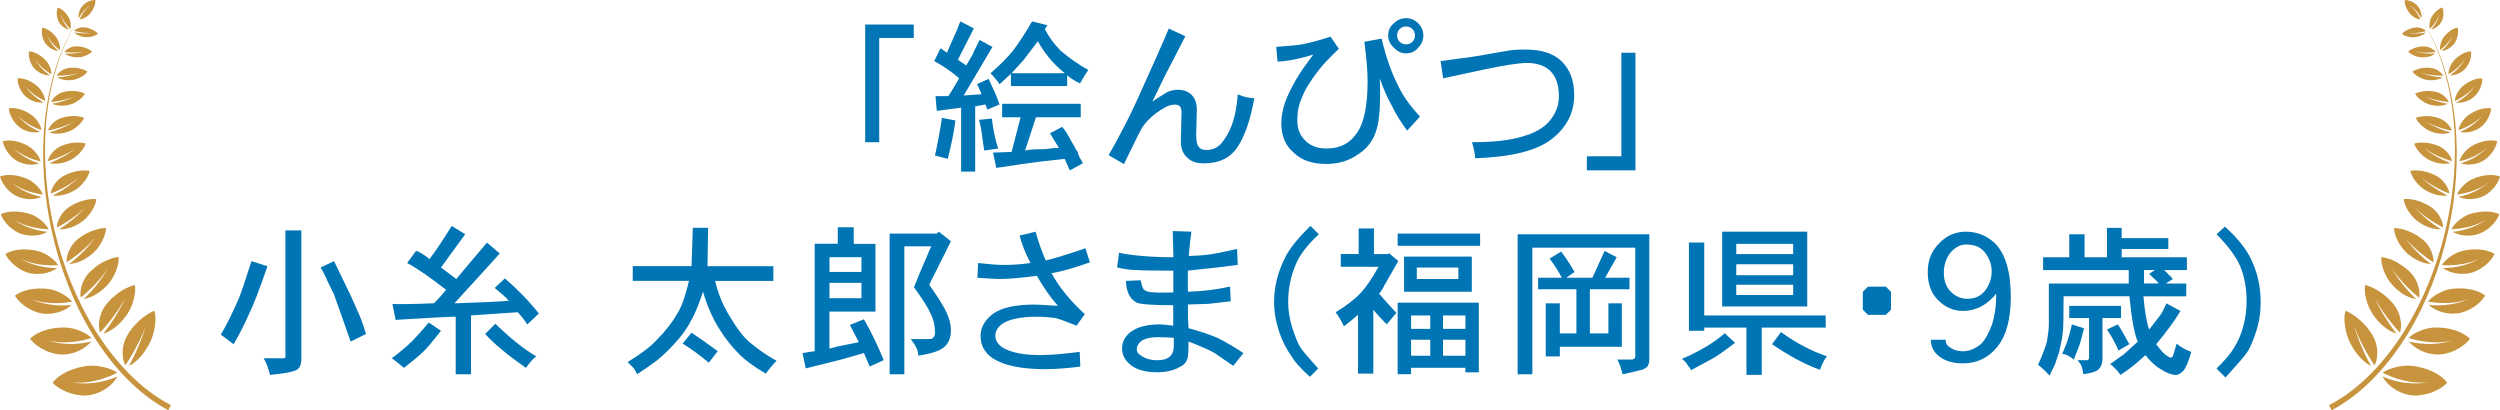
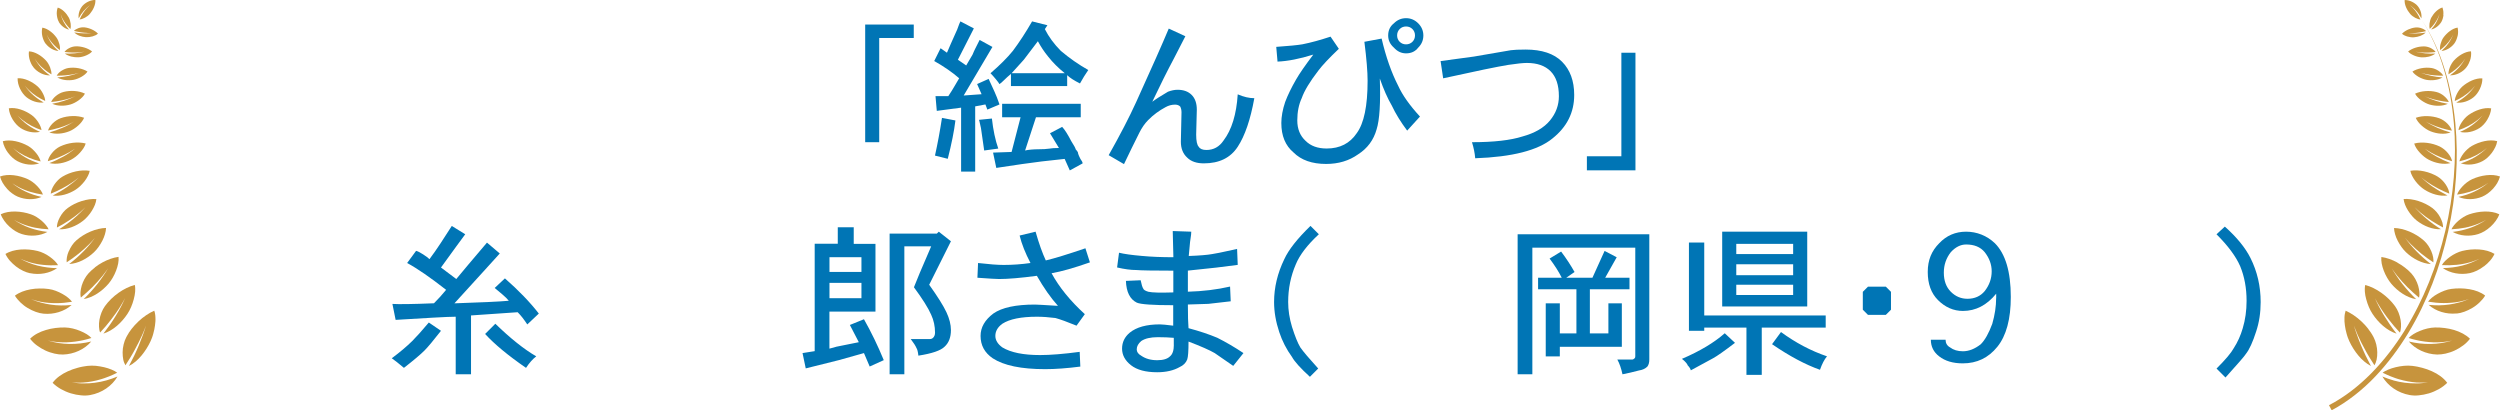
<svg xmlns="http://www.w3.org/2000/svg" id="_レイヤー_2" data-name="レイヤー 2" viewBox="0 0 427.74 70.19">
  <defs>
    <style>
      .cls-1 {
        fill: #c7943d;
      }

      .cls-2 {
        fill: #0075b5;
      }
    </style>
  </defs>
  <g id="_文言" data-name="文言">
    <g>
      <g>
        <path class="cls-2" d="M150.44,24.33h-2.41V4.2h8.31v2.3h-5.91v17.83Z" />
        <path class="cls-2" d="M167.95,16.13l-.77-1.75,1.97-.88c.36.8.69,1.51.98,2.13.29.62.58,1.37.88,2.24l-2.08.88-.33-.88-1.75.33v11.16h-2.41v-10.94l-4.16.55-.22-2.52h2.19c.44-.66.8-1.24,1.09-1.75.29-.51.55-.95.77-1.31-1.17-1.02-2.59-2-4.27-2.95l1.09-2.19,1.09.77.66-1.53c.51-1.17.8-1.82.88-1.97.15-.29.27-.6.38-.93s.24-.64.38-.93l2.3,1.2-2.73,5.36,1.42.98c.29-.51.66-1.13,1.09-1.86.15-.36.29-.69.44-.98.15-.29.4-.8.77-1.53l2.19,1.2-4.92,8.31c.15,0,1.17-.07,3.06-.22ZM162.16,27.17l-2.19-.55c.44-1.97.84-4.12,1.2-6.45l2.3.44c-.22,1.82-.66,4.01-1.31,6.56ZM170.8,25.42l-2.41.33-.55-3.83c-.15-.73-.24-1.13-.27-1.2-.04-.07-.05-.15-.05-.22l2.19-.22c.22,1.97.58,3.68,1.09,5.14ZM176.59,3.66l2.62.66-.44.66c.66,1.31,1.57,2.55,2.73,3.72,1.46,1.24,3.02,2.33,4.7,3.28-.51.73-.98,1.5-1.42,2.3-1.02-.51-1.75-.98-2.19-1.42v1.86h-9.62v-2.08c-.44.37-.84.73-1.2,1.09-.37.37-.62.58-.77.66-.07-.15-.27-.42-.6-.82-.33-.4-.64-.75-.93-1.04,1.6-1.38,2.88-2.66,3.83-3.83,1.09-1.46,2.19-3.13,3.28-5.03ZM174.63,20.06h-3.17v-2.3h13.45v2.3h-7.66l-1.86,5.69c.29-.07.66-.13,1.09-.16.44-.04.8-.05,1.09-.05.88,0,1.53-.04,1.97-.11.36-.07.91-.11,1.64-.11l-1.53-2.52,2.08-1.09c.22.22.47.57.77,1.04.29.48.55.93.77,1.37.51.8.77,1.28.77,1.42.07.07.16.18.27.33.11.15.16.29.16.44.07.22.18.47.33.77.07.15.16.29.27.44.11.15.16.29.16.44l-2.19,1.2-.88-1.97c-2.84.29-5.27.58-7.27.88-2.01.29-3.48.51-4.43.66l-.55-2.62,3.17-.11,1.53-5.91ZM177.58,7.05l-2.41,3.17-2.08,2.3h9.08c-1.09-.88-2.04-1.82-2.84-2.84-.66-.8-1.24-1.68-1.75-2.62Z" />
        <path class="cls-2" d="M197.11,17.44c.58-.44,1.49-1.02,2.73-1.75.58-.22,1.13-.33,1.64-.33,1.02,0,1.82.29,2.41.88.58.58.88,1.42.88,2.52l-.11,4.27c0,1.09.15,1.79.44,2.08.22.37.66.55,1.31.55,1.24,0,2.22-.55,2.95-1.64,1.38-1.82,2.19-4.45,2.41-7.88,1.02.44,1.97.66,2.84.66-.66,3.65-1.6,6.42-2.84,8.31-1.24,1.9-3.17,2.84-5.8,2.84-1.24,0-2.19-.33-2.84-.98-.73-.66-1.09-1.57-1.09-2.73l.11-5.03c0-.36-.07-.69-.22-.98-.22-.22-.51-.33-.88-.33-.58,0-1.13.15-1.64.44-1.09.58-2.08,1.31-2.95,2.19-.58.58-1.09,1.31-1.53,2.19-.88,1.75-1.75,3.54-2.62,5.36l-2.62-1.53c1.97-3.5,3.54-6.52,4.7-9.08,2.62-5.76,4.48-9.95,5.58-12.58l2.84,1.31-1.97,3.83c-1.09,2.04-2.33,4.52-3.72,7.44Z" />
        <path class="cls-2" d="M236.08,13.39c.15,4.23-.04,7.15-.55,8.75-.51,1.82-1.57,3.25-3.17,4.27-1.53,1.09-3.35,1.64-5.47,1.64-2.41,0-4.27-.66-5.58-1.97-1.39-1.17-2.08-2.84-2.08-5.03,0-1.09.22-2.3.66-3.61.44-1.17,1.06-2.44,1.86-3.83.58-1.02,1.57-2.44,2.95-4.27-2.33.73-4.38,1.13-6.12,1.2l-.22-2.52c2.11-.15,3.61-.29,4.48-.44,1.46-.29,3.06-.73,4.81-1.31l1.42,2.08c-1.68,1.6-2.84,2.84-3.5,3.72-1.46,1.9-2.41,3.46-2.84,4.7-.51,1.09-.77,2.37-.77,3.83s.47,2.62,1.42,3.5c.88.88,2.08,1.31,3.61,1.31,2.26,0,3.97-.88,5.14-2.62,1.24-1.68,1.86-4.67,1.86-8.97,0-1.53-.18-3.75-.55-6.67l2.95-.55c.73,3.14,1.68,5.83,2.84,8.09.73,1.6,1.97,3.35,3.72,5.25l-2.19,2.41c-1.09-1.46-1.97-2.88-2.62-4.27-.73-1.24-1.42-2.81-2.08-4.7ZM240.57,3.11c.8,0,1.49.29,2.08.88.58.58.88,1.28.88,2.08s-.29,1.5-.88,2.08c-.51.66-1.2.98-2.08.98-.8,0-1.5-.33-2.08-.98-.66-.58-.98-1.27-.98-2.08,0-.88.33-1.57.98-2.08.58-.58,1.27-.88,2.08-.88ZM240.57,4.53c-.44,0-.8.15-1.09.44-.29.29-.44.66-.44,1.09s.15.8.44,1.09c.29.29.66.44,1.09.44s.8-.15,1.09-.44c.29-.29.44-.66.44-1.09s-.15-.8-.44-1.09c-.29-.29-.66-.44-1.09-.44Z" />
        <path class="cls-2" d="M252.4,27.06c-.07-.88-.26-1.79-.55-2.73,3.72,0,6.6-.33,8.64-.98,2.11-.58,3.68-1.49,4.7-2.73,1.02-1.24,1.53-2.62,1.53-4.16,0-1.9-.48-3.32-1.42-4.27-.95-.95-2.3-1.42-4.05-1.42-.66,0-1.71.11-3.17.33-1.82.29-5.54,1.06-11.16,2.3l-.44-2.95,5.69-.77,6.34-1.09c.51-.07,1.35-.11,2.52-.11,2.77,0,4.85.69,6.23,2.08,1.38,1.39,2.08,3.28,2.08,5.69,0,2.99-1.24,5.47-3.72,7.44-2.48,2.04-6.89,3.17-13.23,3.39Z" />
        <path class="cls-2" d="M271.5,26.74h5.91V9.02h2.41v20.12h-8.31v-2.41Z" />
-         <path class="cls-2" d="M39.97,58.89l-2.19-1.64c.88-1.46,1.9-3.5,3.06-6.12.36-.88,1.09-3.02,2.19-6.45l2.73.88c-1.39,4.01-2.44,6.75-3.17,8.2-.73,1.68-1.6,3.39-2.62,5.14ZM48.83,60.86v-21.44h2.73v21.98c0,.95-.26,1.57-.77,1.86-.58.36-2.12.66-4.59.88-.29-1.17-.66-2.12-1.09-2.84h3.28c.22,0,.36-.04.44-.11v-.33ZM62.61,57.14l-2.62,1.31c-.88-2.55-1.75-5.03-2.62-7.44-.15-.44-.27-.77-.38-.98s-.31-.62-.6-1.2c-.29-.58-.51-1.06-.66-1.42-.15-.36-.44-.91-.88-1.64l2.3-1.09c2.26,4.59,3.54,7.29,3.83,8.09.58,1.17,1.13,2.62,1.64,4.38Z" />
        <path class="cls-2" d="M69.11,62.94c-.95-.8-1.64-1.35-2.08-1.64,1.46-1.09,2.62-2.08,3.5-2.95.73-.73,1.68-1.79,2.84-3.17l2.08,1.42c-1.31,1.68-2.26,2.81-2.84,3.39-.66.66-1.82,1.64-3.5,2.95ZM88.57,53.42l-7.98.55v10.06h-2.62v-9.84c-.66,0-1.95.05-3.88.16-1.93.11-4.07.24-6.4.38l-.55-2.73c1.09.07,3.46.04,7.11-.11.73-.73,1.42-1.49,2.08-2.3-2.7-2.11-4.92-3.65-6.67-4.59l1.53-2.08c.29.07.69.27,1.2.6.51.33.88.6,1.09.82.66-.88,1.29-1.79,1.91-2.73.62-.95,1.26-1.93,1.91-2.95l2.3,1.42-1.53,2.08-2.62,3.61,2.62,1.97c1.02-1.24,2.77-3.32,5.25-6.23l2.19,1.86c-.66.73-1.57,1.73-2.73,3.01-1.17,1.28-2.84,3.12-5.03,5.52,4.52-.15,7.62-.29,9.3-.44-.22-.29-.57-.64-1.04-1.04-.48-.4-.93-.78-1.37-1.15l1.75-1.64c2.33,2.04,4.27,4.05,5.8,6.02l-1.97,1.86c-.29-.44-.57-.82-.82-1.15-.26-.33-.53-.64-.82-.93ZM91.75,60.97c-.58.44-1.17,1.09-1.75,1.97-3.06-2.11-5.4-4.05-7-5.8l1.75-1.75c2.55,2.48,4.88,4.34,7,5.58Z" />
-         <path class="cls-2" d="M121.16,38.99l-.11,6.56h11.27v2.52h-9.95c.44,2.04,1.27,4.08,2.52,6.12,1.31,2.19,2.48,3.68,3.5,4.48,1.6,1.31,3.1,2.33,4.48,3.06-.58.58-1.2,1.31-1.86,2.19-1.97-1.17-3.43-2.22-4.38-3.17-1.39-1.38-2.55-2.84-3.5-4.38-1.17-1.82-2.12-3.97-2.84-6.45-.66,1.97-1.28,3.5-1.86,4.59-.8,1.53-1.64,2.77-2.52,3.72-.95,1.09-1.97,2.12-3.06,3.06-.37.36-1.64,1.28-3.83,2.73-.15-.29-.33-.62-.55-.98l-1.09-1.09c2.26-1.38,3.9-2.62,4.92-3.72,1.53-1.53,2.77-3.13,3.72-4.81.66-1.09,1.27-2.88,1.86-5.36h-9.62v-2.52h10.06l.22-6.56h2.62ZM116.79,58.78l1.53-1.86c1.53,1.02,3.02,2.08,4.48,3.17l-1.53,1.97c-1.46-1.24-2.95-2.33-4.48-3.28Z" />
        <path class="cls-2" d="M143.34,41.72v-2.84h2.73v2.84h3.72v11.59h-7.88v6.34c.58-.15.98-.25,1.2-.33l3.83-.77c-.22-.44-.73-1.42-1.53-2.95l2.41-.98c1.24,2.19,2.37,4.52,3.39,7l-2.41,1.09-.98-2.3-4.27,1.2-5.69,1.42-.55-2.62,2.08-.33v-18.38h3.94ZM147.39,46.53v-2.52h-5.47v2.52h5.47ZM147.39,51.02v-2.62h-5.47v2.62h5.47ZM152.2,39.97h8.09l.33-.33,2.08,1.64-3.72,7.44c1.46,2.04,2.44,3.61,2.95,4.7.51,1.09.77,2.12.77,3.06,0,1.24-.37,2.19-1.09,2.84-.66.66-2.15,1.17-4.48,1.53-.07-.66-.18-1.09-.33-1.31-.15-.36-.48-.88-.98-1.53h3.28c.22,0,.4-.07.55-.22.22-.22.33-.51.33-.88,0-1.09-.22-2.11-.66-3.06-.51-1.17-1.5-2.73-2.95-4.7.22-.58.55-1.38.98-2.41.44-1.02,1.09-2.55,1.97-4.59h-4.59v21.88h-2.52v-24.06Z" />
        <path class="cls-2" d="M178.93,44.56c1.53-.36,3.79-1.06,6.78-2.08l.77,2.41c-2.7.95-4.89,1.57-6.56,1.86,1.31,2.41,3.21,4.74,5.69,7l-1.42,1.97c-1.6-.66-2.81-1.09-3.61-1.31-1.17-.15-2.23-.22-3.17-.22-2.7,0-4.67.4-5.91,1.2-.8.58-1.2,1.28-1.2,2.08,0,.73.4,1.39,1.2,1.97,1.46.88,3.61,1.31,6.45,1.31,1.75,0,4.01-.18,6.78-.55l.11,2.52c-2.26.29-4.27.44-6.02.44-4.08,0-7.07-.62-8.97-1.86-1.39-.95-2.08-2.22-2.08-3.83,0-1.46.73-2.73,2.19-3.83,1.46-1.02,3.83-1.53,7.11-1.53.29,0,1.6.07,3.94.22-1.24-1.38-2.44-3.1-3.61-5.14-2.77.37-4.92.55-6.45.55-.44,0-1.68-.07-3.72-.22l.11-2.52c1.9.22,3.35.33,4.38.33,1.53,0,3.06-.11,4.59-.33-.88-1.68-1.5-3.24-1.86-4.7l2.73-.66c.58,2.04,1.17,3.68,1.75,4.92Z" />
        <path class="cls-2" d="M203.35,43.8c1.9-.07,3.24-.18,4.05-.33.88-.15,1.62-.29,2.24-.44.62-.15,1.29-.29,2.02-.44l.11,2.73c-2.04.29-4.89.62-8.53.98v3.61c2.55-.07,4.96-.36,7.22-.88l.11,2.52-3.83.44-3.5.11c0,1.9.04,3.25.11,4.05,1.9.51,3.54,1.06,4.92,1.64,1.46.73,2.95,1.6,4.48,2.62l-1.75,2.19c-1.68-1.17-2.73-1.9-3.17-2.19-.88-.51-2.37-1.17-4.48-1.97,0,1.6-.07,2.62-.22,3.06-.22.58-.66,1.02-1.31,1.31-1.02.58-2.3.88-3.83.88-1.97,0-3.46-.4-4.48-1.2-1.02-.8-1.53-1.75-1.53-2.84s.44-2,1.31-2.73c1.17-.95,2.88-1.42,5.14-1.42.36,0,1.13.07,2.3.22v-3.5c-3.5,0-5.58-.15-6.23-.44-1.17-.58-1.79-1.82-1.86-3.72l2.52-.11c.15.73.29,1.2.44,1.42.07.22.36.4.88.55.66.15,2.08.18,4.27.11v-3.72c-3.43,0-5.54-.04-6.34-.11-.95,0-2.04-.15-3.28-.44l.33-2.52c.88.22,2.19.4,3.94.55,1.6.15,3.39.22,5.36.22l-.11-4.48,3.17.11c0,.29-.04.66-.11,1.09-.07.44-.13.89-.16,1.37-.04.48-.09,1.04-.16,1.7ZM200.83,59v-1.2c-.8-.07-1.71-.11-2.73-.11-1.24,0-2.19.22-2.84.66-.51.44-.77.91-.77,1.42,0,.44.25.8.77,1.09.73.51,1.64.77,2.73.77,1.02,0,1.75-.22,2.19-.66.44-.36.66-1.02.66-1.97Z" />
        <path class="cls-2" d="M224.23,38.66l1.42,1.42c-1.97,1.82-3.28,3.54-3.94,5.14-.88,2.04-1.31,4.19-1.31,6.45,0,1.39.22,2.81.66,4.27.51,1.6.98,2.77,1.42,3.5.51.73,1.53,1.93,3.06,3.61l-1.42,1.42c-1.6-1.46-2.62-2.59-3.06-3.39-.95-1.31-1.68-2.73-2.19-4.27-.58-1.75-.88-3.46-.88-5.14,0-2.48.58-4.92,1.75-7.33.73-1.6,2.22-3.5,4.48-5.69Z" />
-         <path class="cls-2" d="M232.46,43.47v-4.38h2.62v4.38h2.3l.33-.11,1.53,1.31-2.19,3.83c-.15.22-.27.46-.38.71-.11.26-.35.6-.71,1.04.8.95,1.79,2.04,2.95,3.28l-1.64,1.97c-1.02-1.02-1.79-1.86-2.3-2.52v10.94h-2.62v-10.06c-1.02.88-1.82,1.53-2.41,1.97-.37-.8-.84-1.6-1.42-2.41,1.82-1.09,3.28-2.22,4.38-3.39,1.02-1.17,2-2.62,2.95-4.38h-6.45v-2.19h3.06ZM239.13,42.05v-2.08h14.11v2.08h-14.11ZM239.13,64.03v-12.25h13.89v11.92h-2.3v-.77h-9.3v1.09h-2.3ZM240.23,49.92v-6.02h11.59v6.02h-11.59ZM244.71,56.27v-2.3h-3.28v2.3h3.28ZM244.71,60.86v-2.73h-3.28v2.73h3.28ZM249.52,47.74v-1.97h-7.11v1.97h7.11ZM250.73,56.27v-2.3h-3.83v2.3h3.83ZM250.73,60.86v-2.73h-3.83v2.73h3.83Z" />
        <path class="cls-2" d="M259.66,64.03v-23.95h22.53v21.44c0,.51-.11.91-.33,1.2-.37.36-.84.58-1.42.66-1.09.29-2.04.51-2.84.66-.22-1.02-.51-1.86-.88-2.52h2.52c.15,0,.29-.07.44-.22.07-.07.11-.18.11-.33v-18.59h-17.61v21.66h-2.52ZM276.61,44.02l-1.97,3.5h4.16v1.97h-6.78v7.55h3.17v-5.14h2.3v7.44h-10.61v1.64h-2.41v-9.08h2.41v5.14h2.84v-7.55h-6.56v-1.97h4.05c-.51-1.02-1.2-2.11-2.08-3.28l1.97-1.2c.88,1.17,1.64,2.33,2.3,3.5l-1.42.98h4.48l2.08-4.59,2.08,1.09Z" />
        <path class="cls-2" d="M289.3,63.38c-.07-.29-.26-.58-.55-.88,0-.07-.09-.22-.27-.44-.18-.22-.42-.44-.71-.66,3.06-1.31,5.5-2.77,7.33-4.38l1.75,1.64c-1.82,1.39-3.06,2.26-3.72,2.62-.15.07-1.42.77-3.83,2.08ZM288.97,56.59v-15.09h2.62v12.47h20.78v2.08h-10.94v8.09h-2.62v-8.09h-7.22v.55h-2.62ZM294.66,52.44v-12.8h14.55v12.8h-14.55ZM306.8,43.47v-1.75h-9.73v1.75h9.73ZM306.8,47.08v-1.86h-9.73v1.86h9.73ZM306.8,50.47v-1.75h-9.73v1.75h9.73ZM312.59,60.97c-.44.51-.84,1.28-1.2,2.3-2.48-.88-5.21-2.33-8.2-4.38l1.53-2.08c2.48,1.82,5.1,3.21,7.88,4.16Z" />
        <path class="cls-2" d="M318.72,52.99v-3.06l.88-.88h3.06l.88.88v3.06l-.88.88h-3.06l-.88-.88Z" />
        <path class="cls-2" d="M341.54,51.02v-.77c-1.6,1.97-3.5,2.95-5.69,2.95-1.6,0-3.03-.62-4.27-1.86-1.17-1.17-1.75-2.77-1.75-4.81s.66-3.61,1.97-4.92c1.24-1.31,2.77-1.97,4.59-1.97s3.54.66,4.92,1.97c1.82,1.82,2.73,4.89,2.73,9.19,0,3.79-.77,6.64-2.3,8.53-1.53,1.9-3.5,2.84-5.91,2.84-1.68,0-3.03-.4-4.05-1.2-.95-.73-1.42-1.68-1.42-2.84h2.52c0,.58.25,1.02.77,1.31.58.44,1.31.66,2.19.66,1.02,0,2.04-.4,3.06-1.2.73-.73,1.38-1.9,1.97-3.5.44-1.53.66-2.99.66-4.38ZM336.4,41.83c-.95,0-1.82.44-2.62,1.31-.8,1.02-1.2,2.19-1.2,3.5,0,1.39.4,2.48,1.2,3.28.8.8,1.75,1.2,2.84,1.2,1.24,0,2.22-.44,2.95-1.31.8-1.02,1.2-2.15,1.2-3.39,0-1.17-.4-2.26-1.2-3.28-.73-.88-1.79-1.31-3.17-1.31Z" />
-         <path class="cls-2" d="M360.49,44.02v-5.03h2.52v1.75h7.98v1.86h-7.98v1.42h11.16v2.19h-3.94c.22.15.4.31.55.49.15.18.31.35.49.49.18.15.35.33.49.55l-1.2.77h3.5v2.19h-7.33c.22,2.55.55,4.45.98,5.69,1.17-1.53,1.79-2.33,1.86-2.41.29-.36.66-1.06,1.09-2.08l2.41,1.31c-.95,1.6-2.33,3.5-4.16,5.69.73.95,1.24,1.53,1.53,1.75.51.37.84.55.98.55.07,0,.18-.07.33-.22.07-.15.29-.88.66-2.19.8.66,1.64,1.13,2.52,1.42-.51,1.75-.98,2.84-1.42,3.28s-.84.66-1.2.66c-.73,0-1.6-.33-2.62-.98-.88-.51-1.75-1.31-2.62-2.41-1.39,1.31-2.81,2.44-4.27,3.39-.44-.66-1.02-1.28-1.75-1.86,1.09-.8,1.86-1.35,2.3-1.64l2.41-2.19c-.58-1.31-1.06-3.9-1.42-7.77h-11.27c0,3.28-.04,5.25-.11,5.91-.07.88-.26,1.93-.55,3.17-.07.44-.29,1.13-.66,2.08,0,.22-.37,1.02-1.09,2.41-.66-.73-1.31-1.35-1.97-1.86.58-1.17,1.09-2.48,1.53-3.94.07-.51.15-1.02.22-1.53.07-.51.11-.98.11-1.42v-7h13.67v-2.3h-14.66v-2.19h4.48v-3.94h2.62v3.94h3.83ZM354.81,61.52c-.66-.58-1.31-.91-1.97-.98.51-1.17.8-1.9.88-2.19.29-.88.55-1.82.77-2.84l2.08.66c-.37,1.46-.62,2.41-.77,2.84-.15.37-.27.69-.38.98-.11.29-.31.8-.6,1.53ZM354.04,54.41v-2.08h8.86v2.08h-3.17v6.78c0,.88-.18,1.49-.55,1.86-.29.44-1.2.77-2.73.98-.07-.58-.18-1.06-.33-1.42-.07-.22-.29-.55-.66-.98h1.64c.07,0,.15-.04.22-.11.07-.07.11-.18.11-.33v-6.78h-3.39ZM360.49,56.38l1.86-.88c.36.51,1.02,1.64,1.97,3.39l-1.86,1.09c-.51-1.24-1.17-2.44-1.97-3.61ZM367.71,46.86l.98-.66h-1.86v2.3h2.52c-.15-.22-.37-.45-.66-.71-.29-.25-.62-.56-.98-.93Z" />
        <path class="cls-2" d="M379.24,40.08l1.42-1.31c2.04,1.82,3.5,3.61,4.38,5.36,1.17,2.33,1.75,4.85,1.75,7.55,0,1.82-.26,3.5-.77,5.03-.58,1.82-1.17,3.1-1.75,3.83-.22.37-1.39,1.71-3.5,4.05l-1.53-1.53c1.53-1.53,2.52-2.7,2.95-3.5.66-1.02,1.17-2.15,1.53-3.39.44-1.46.66-3.02.66-4.7,0-2.19-.37-4.16-1.09-5.91-.73-1.68-2.08-3.5-4.05-5.47Z" />
      </g>
      <g>
        <g>
-           <path class="cls-1" d="M21.97,63.82c2.15,2.19,4.58,4.1,7.28,5.5l-.46.87c-1.4-.75-2.72-1.63-3.96-2.6-1.24-.97-2.4-2.04-3.49-3.17-2.17-2.27-4.05-4.8-5.67-7.48-1.62-2.68-2.98-5.5-4.11-8.41-1.14-2.91-2.02-5.91-2.7-8.95-.67-3.04-1.12-6.13-1.34-9.24-.21-3.11-.19-6.23.12-9.33.31-3.1.89-6.17,1.81-9.14.46-1.48,1.01-2.94,1.65-4.36.65-1.41,1.39-2.78,2.25-4.08-.84,1.31-1.56,2.68-2.19,4.1-.63,1.42-1.15,2.88-1.59,4.37-.88,2.97-1.42,6.04-1.68,9.12-.26,3.09-.25,6.19,0,9.28.25,3.08.74,6.15,1.45,9.16.72,3.01,1.63,5.97,2.8,8.83,1.16,2.86,2.54,5.63,4.17,8.25,1.63,2.61,3.51,5.07,5.66,7.26Z" />
          <path class="cls-1" d="M22.03,56.97c-.08.12-.15.24-.22.36-.07.12-.14.24-.2.36-.2.38-.36.81-.46,1.25-.11.44-.17.91-.17,1.34,0,.44.03.87.11,1.25.04.2.09.37.16.53s.13.31.21.44c.28-.43.55-.85.81-1.28.13-.21.26-.43.38-.64.06-.11.12-.21.18-.32.06-.11.12-.22.18-.33.48-.87.92-1.74,1.31-2.6.24-.54.46-1.09.66-1.62-.08.28-.17.56-.27.84-.05.14-.1.28-.15.43-.05.14-.1.28-.15.42-.2.56-.43,1.14-.67,1.72-.25.58-.5,1.16-.78,1.74-.28.58-.58,1.17-.9,1.76.81-.41,1.54-1.05,2.16-1.8.62-.75,1.15-1.6,1.54-2.44.09-.2.18-.41.26-.63.04-.11.08-.22.11-.33.04-.11.07-.23.1-.35.13-.46.23-.94.29-1.4.03-.23.06-.46.07-.69.01-.23.02-.45,0-.66,0-.11-.01-.21-.02-.31-.01-.1-.03-.2-.04-.3-.03-.2-.07-.38-.14-.55-.93.41-1.87,1.05-2.71,1.84-.42.39-.82.83-1.17,1.28-.18.23-.34.46-.5.7Z" />
          <path class="cls-1" d="M16.29,65.48c-.66.09-1.32.13-2,.12-.17,0-.34,0-.51-.01-.17,0-.33-.02-.5-.04-.33-.03-.67-.07-1.01-.13.65.05,1.29.08,1.94.03,1.04-.07,2.05-.26,3.01-.55.12-.04.24-.07.36-.11.12-.04.24-.08.36-.12.24-.08.48-.17.72-.27.47-.19.94-.4,1.39-.63-.13-.1-.27-.19-.43-.28-.16-.09-.34-.17-.53-.25-.38-.16-.81-.3-1.27-.41-.46-.1-.93-.19-1.42-.24-.48-.04-.96-.04-1.41.01-.14.02-.29.04-.43.06-.14.02-.28.05-.43.07-.29.05-.57.12-.85.2-.57.15-1.13.35-1.66.59-1.06.48-2,1.13-2.62,1.98.2.2.43.39.66.57.12.09.24.17.37.26.13.08.26.16.39.24.27.15.55.29.83.41.28.12.57.23.87.32.59.18,1.18.29,1.74.34.14.01.28.02.41.03.14,0,.27,0,.41,0,.26,0,.52-.04.75-.08,1-.18,1.94-.57,2.74-1.12.8-.55,1.47-1.25,1.93-2.05-.62.26-1.25.48-1.89.66-.64.18-1.3.32-1.96.4Z" />
          <path class="cls-1" d="M17.96,52.37c-.48.67-.8,1.52-.95,2.35-.07.41-.09.82-.07,1.19.01.19.03.36.06.53.03.16.07.32.13.45.32-.35.65-.71.96-1.07.31-.36.61-.73.89-1.1.29-.37.56-.74.83-1.12.13-.19.26-.38.39-.57s.25-.38.37-.58c.31-.48.57-.97.83-1.44-.22.51-.47,1.02-.74,1.53-.14.26-.27.51-.42.76-.14.25-.29.51-.45.76-.31.51-.64,1.02-.99,1.52-.35.5-.72,1-1.11,1.5,1.65-.51,3.13-1.89,4.11-3.37.23-.35.45-.76.63-1.18.09-.21.17-.43.25-.65.08-.22.14-.44.2-.66.12-.45.21-.89.24-1.3,0-.1.01-.21.01-.31,0-.1,0-.2,0-.3,0-.2-.03-.38-.07-.56-.93.25-1.89.72-2.78,1.35-.89.63-1.7,1.41-2.31,2.26Z" />
          <path class="cls-1" d="M10.76,60.66c1.91-.05,3.73-.9,4.85-2.23-.62.15-1.25.26-1.87.33-.62.07-1.24.1-1.86.09-.31,0-.62-.02-.94-.05-.31-.03-.63-.06-.93-.11-.61-.1-1.22-.24-1.83-.42.6.12,1.19.23,1.79.27.24.02.48.03.72.03.24,0,.48,0,.72,0,.48-.02.96-.06,1.43-.12.47-.06.94-.15,1.41-.25s.93-.23,1.39-.37c-.11-.11-.22-.22-.35-.33-.13-.11-.28-.21-.45-.32-.33-.2-.71-.39-1.12-.56-.81-.34-1.74-.57-2.6-.59-1.06-.02-2.21.11-3.26.43-1.05.31-2.02.8-2.71,1.5.16.21.34.41.53.6.1.09.2.19.3.28.11.09.22.18.33.26.45.34.95.63,1.45.87.25.12.52.22.78.31.26.09.52.16.78.22.51.12,1,.17,1.44.16Z" />
          <path class="cls-1" d="M16.25,45.76c-.41.31-.78.65-1.11,1.01-.26.29-.49.62-.69.98-.19.36-.36.75-.47,1.12-.11.38-.18.76-.21,1.11-.03.35-.01.67.06.93.69-.57,1.36-1.18,1.99-1.8.62-.62,1.21-1.27,1.74-1.94.34-.42.64-.85.94-1.27-.13.23-.27.46-.42.68-.15.23-.3.46-.45.68-.3.45-.63.89-.98,1.34-.35.44-.72.88-1.11,1.31-.38.43-.79.85-1.22,1.26,1.61-.27,3.16-1.36,4.25-2.63.52-.61.98-1.42,1.29-2.23.07-.2.15-.41.21-.62.06-.21.11-.41.15-.61.08-.4.09-.77.06-1.13-.89.12-1.85.46-2.75.95-.45.25-.89.53-1.3.85Z" />
          <path class="cls-1" d="M12.22,52.18c-.6.06-1.19.09-1.78.08-.59,0-1.17-.06-1.75-.14-.58-.08-1.15-.2-1.72-.36-.29-.08-.56-.17-.84-.26-.27-.1-.55-.2-.82-.32.54.18,1.07.34,1.63.45.9.17,1.79.24,2.69.24.9,0,1.79-.09,2.69-.24-.17-.23-.39-.47-.67-.69-.28-.23-.61-.45-.97-.65-.37-.2-.75-.39-1.14-.53-.4-.15-.8-.26-1.2-.31-.5-.07-1.02-.1-1.54-.09-.52,0-1.04.05-1.55.14-1.02.18-1.97.53-2.7,1.09.24.41.58.8.95,1.16.19.18.39.35.59.51.21.16.42.31.65.44.9.54,1.86.89,2.69.97,1.77.17,3.58-.38,4.8-1.47Z" />
          <path class="cls-1" d="M11.76,42.99c-.3.69-.41,1.38-.35,1.89,1.43-.93,2.71-1.96,3.86-3.11.36-.36.68-.73.99-1.1-.29.4-.6.8-.93,1.19-.33.39-.69.78-1.05,1.15-.73.75-1.55,1.48-2.44,2.16,1.52-.07,3.09-.92,4.24-2.01.55-.52,1.04-1.22,1.43-1.97.19-.37.34-.75.45-1.12.05-.18.1-.37.13-.55.03-.18.05-.35.05-.52-1.69.04-3.7.9-5.08,2.13-.55.48-.99,1.16-1.28,1.85Z" />
          <path class="cls-1" d="M5.15,46.74c1.62.34,3.36.02,4.62-.86-1.12-.02-2.21-.16-3.28-.42-.54-.13-1.04-.3-1.55-.5-.51-.2-1-.43-1.48-.7.48.21.97.41,1.47.57.81.25,1.63.41,2.47.49.84.09,1.68.1,2.53.05-.24-.46-.77-.97-1.39-1.42-.62-.45-1.38-.83-2.11-1.01-1.81-.44-4.03-.4-5.5.51.09.2.21.4.33.59.13.19.26.38.42.56.32.36.68.69,1.06.99.76.59,1.64,1,2.4,1.16Z" />
          <path class="cls-1" d="M13.64,36.47c-.34.34-.7.66-1.08.98-.75.63-1.57,1.23-2.46,1.78,1.42.08,2.96-.55,4.12-1.46.28-.21.54-.48.8-.77.26-.29.5-.61.7-.94.2-.33.38-.67.52-1.01.13-.34.22-.67.25-.99-.79-.06-1.67.07-2.52.34-.86.27-1.69.68-2.38,1.19-.55.4-1.04.99-1.36,1.61-.17.31-.3.62-.38.92-.08.29-.12.57-.11.81.71-.36,1.38-.76,2.02-1.18.65-.42,1.27-.88,1.84-1.36.36-.3.69-.62,1.02-.94-.15.18-.31.35-.48.52-.16.17-.33.34-.5.51Z" />
          <path class="cls-1" d="M2.66,39.56c.36.22.73.38,1.08.49,1.47.46,3.12.33,4.37-.37-1.04-.12-2.05-.35-3.01-.69-.48-.17-.94-.37-1.39-.6-.23-.11-.45-.24-.67-.36-.22-.13-.43-.27-.64-.41.43.24.85.47,1.31.65.73.3,1.48.52,2.25.68.77.15,1.56.25,2.35.28-.09-.23-.25-.47-.45-.71-.2-.25-.44-.49-.71-.73-.55-.47-1.2-.9-1.86-1.12-.83-.29-1.75-.46-2.66-.48-.9-.02-1.78.12-2.5.47.13.39.35.76.6,1.12.26.36.55.7.89,1,.33.3.69.57,1.05.79Z" />
          <path class="cls-1" d="M8.99,33.45c1.31.2,2.78-.25,3.94-.99.28-.18.55-.4.81-.64.26-.25.5-.52.73-.81.22-.29.41-.59.56-.89.16-.3.27-.6.32-.89-1.45-.25-3.29.17-4.66.99-.55.32-1.03.83-1.4,1.37-.18.27-.33.55-.43.81-.1.27-.17.52-.18.74.69-.27,1.35-.58,1.98-.91.63-.33,1.24-.7,1.82-1.1.36-.25.69-.51,1.02-.78-.62.6-1.33,1.16-2.07,1.68-.75.52-1.57,1-2.43,1.43Z" />
          <path class="cls-1" d="M1.19,32.29c.27.31.58.58.9.81.31.23.64.42.95.55,1.32.55,2.86.58,4.07.04-.95-.2-1.85-.5-2.71-.9-.86-.4-1.65-.9-2.38-1.5.37.26.75.5,1.16.72.64.34,1.32.61,2.02.82.7.21,1.41.36,2.14.47-.06-.22-.18-.45-.35-.7-.16-.24-.37-.49-.6-.74-.46-.48-1.04-.93-1.62-1.2-1.48-.67-3.37-.98-4.77-.46.1.37.26.73.46,1.09.21.35.46.69.74,1Z" />
          <path class="cls-1" d="M11.88,26.15c-.34.23-.7.45-1.07.65-.74.41-1.52.79-2.36,1.1,1.18.29,2.57.01,3.7-.57.27-.14.53-.32.8-.52.26-.21.52-.44.74-.69.22-.25.43-.51.6-.77.17-.26.29-.53.37-.8-.65-.17-1.41-.21-2.18-.12-.38.05-.77.12-1.14.23-.37.11-.72.24-1.06.4-.52.25-1.03.67-1.4,1.14-.19.23-.35.47-.47.71-.12.23-.2.46-.23.67.65-.19,1.28-.41,1.89-.67.61-.25,1.2-.54,1.77-.85.35-.2.68-.41,1.01-.63-.16.12-.32.25-.48.36-.16.12-.33.24-.5.35Z" />
          <path class="cls-1" d="M1.4,26.17c.23.31.49.59.75.82s.55.44.82.58c1.16.62,2.57.78,3.73.39-.85-.27-1.66-.62-2.41-1.06-.37-.22-.73-.46-1.08-.73-.17-.13-.34-.27-.5-.41-.16-.14-.32-.29-.47-.44.32.27.64.53,1,.76.57.37,1.16.67,1.78.93.62.25,1.27.46,1.93.61-.04-.2-.14-.43-.26-.67-.12-.24-.29-.49-.48-.73-.39-.48-.86-.94-1.39-1.24-.33-.19-.68-.35-1.04-.49-.36-.14-.74-.25-1.12-.33-.76-.16-1.52-.18-2.18,0,.05.34.17.7.33,1.04.16.34.35.67.59.98Z" />
          <path class="cls-1" d="M10.03,21.9c.58-.18,1.14-.38,1.68-.62.34-.15.66-.32.97-.49-.31.2-.63.39-.96.57-.33.18-.67.35-1.03.5-.71.31-1.46.58-2.25.8,1.05.37,2.35.23,3.42-.2.51-.2,1.05-.56,1.51-.97.46-.41.83-.88,1.02-1.34-1.16-.43-2.76-.38-4.03.08-.5.18-.99.52-1.38.91-.38.39-.66.83-.76,1.19.61-.12,1.21-.26,1.79-.44Z" />
          <path class="cls-1" d="M3.48,21.88c1.01.67,2.28.93,3.37.68-.76-.32-1.46-.71-2.11-1.18-.32-.23-.63-.49-.92-.76-.29-.27-.56-.56-.82-.87.27.27.54.54.85.78.48.38,1.01.71,1.55,1,.54.29,1.11.53,1.7.73-.04-.38-.25-.87-.55-1.34-.3-.47-.71-.94-1.16-1.25-1.11-.79-2.64-1.35-3.88-1.14.04.64.3,1.32.66,1.92.37.6.84,1.11,1.31,1.42Z" />
          <path class="cls-1" d="M8.76,17.45c1.13-.1,2.21-.32,3.23-.65.32-.1.62-.23.92-.35-.59.3-1.23.57-1.89.78-.67.22-1.37.4-2.1.52.92.43,2.1.42,3.12.13.48-.14.99-.41,1.45-.74.23-.16.43-.35.61-.53.18-.19.33-.38.43-.59-1.01-.5-2.46-.6-3.65-.29-.48.12-.94.38-1.33.7-.39.32-.67.69-.79,1.01Z" />
          <path class="cls-1" d="M3.44,15.2c.27.57.66,1.08,1.06,1.41.85.69,1.97,1.05,2.98.92-.65-.36-1.25-.78-1.8-1.26-.54-.48-1.02-1.02-1.43-1.63.22.27.45.54.7.78.8.78,1.75,1.38,2.78,1.85,0-.35-.15-.81-.38-1.26-.23-.46-.56-.91-.93-1.24-.94-.82-2.27-1.46-3.41-1.38,0,.29.03.6.1.9.07.31.19.61.32.9Z" />
          <path class="cls-1" d="M10.01,12.53c-.14.14-.24.29-.31.42.51,0,1.01-.01,1.5-.06.49-.04.98-.12,1.45-.21.3-.06.57-.14.86-.22-.56.21-1.14.39-1.77.52-.62.13-1.26.22-1.93.27.78.47,1.84.57,2.77.41.22-.04.45-.11.68-.2.23-.09.47-.2.68-.32.43-.25.82-.56,1.03-.9-.86-.54-2.14-.77-3.23-.61-.22.03-.44.09-.65.18-.21.09-.41.2-.6.32-.19.12-.35.26-.49.4Z" />
          <path class="cls-1" d="M5.51,11.2c.14.23.3.44.46.6.7.7,1.67,1.12,2.58,1.1-.55-.38-1.05-.81-1.49-1.29-.43-.48-.82-1.01-1.12-1.59.16.26.34.52.55.77.32.39.68.74,1.07,1.06.39.32.81.61,1.24.87.01-.16,0-.34-.04-.54-.04-.2-.1-.41-.18-.63-.08-.21-.19-.43-.31-.64-.12-.2-.25-.4-.41-.56-.76-.82-1.89-1.53-2.91-1.56-.07.52,0,1.12.2,1.66.1.27.22.53.35.76Z" />
          <path class="cls-1" d="M13.64,9.01c-.27.05-.54.08-.82.11-.56.05-1.14.07-1.73.04.64.49,1.56.69,2.4.64.4-.03.85-.14,1.26-.32.2-.09.4-.19.57-.3.17-.11.32-.24.43-.38-.35-.28-.8-.51-1.29-.66-.49-.15-1.01-.23-1.49-.21-.39,0-.81.13-1.15.31-.18.09-.34.2-.47.31-.07.06-.13.11-.18.17-.05.06-.1.12-.13.17.89.11,1.78.14,2.63.06.26-.03.52-.07.78-.11-.13.03-.26.06-.39.09-.13.03-.26.05-.4.08Z" />
          <path class="cls-1" d="M7.84,7.5c.54.69,1.36,1.16,2.17,1.23-.45-.39-.85-.82-1.18-1.29-.17-.23-.32-.48-.46-.73-.07-.13-.13-.26-.2-.39-.06-.13-.11-.26-.17-.4.12.25.25.5.4.73.5.75,1.12,1.38,1.84,1.93.01-.07.02-.14.02-.22,0-.08,0-.17,0-.25-.01-.18-.05-.37-.1-.57-.11-.4-.27-.81-.51-1.13-.29-.4-.67-.79-1.09-1.09-.41-.3-.87-.52-1.32-.59-.06.23-.08.48-.08.73,0,.25.03.51.09.76.12.5.32.96.58,1.29Z" />
          <path class="cls-1" d="M14.94,5.65c.23,0,.46,0,.69,0-.12.01-.23.02-.35.03-.12,0-.23.02-.35.02-.24.01-.48.01-.72,0-.25,0-.49-.02-.75-.05-.25-.02-.5-.06-.76-.1.5.5,1.28.77,2.01.81.35.02.75-.03,1.12-.13.18-.06.36-.12.52-.2.16-.08.3-.17.41-.28-.55-.57-1.47-.98-2.32-1.07-.33-.03-.71.02-1.03.14-.32.12-.61.29-.76.47.76.19,1.53.32,2.27.34Z" />
          <path class="cls-1" d="M10.06,3.76c.4.66,1.06,1.16,1.75,1.31-.17-.19-.34-.4-.48-.6-.15-.21-.28-.42-.4-.64-.12-.22-.23-.45-.32-.69-.05-.12-.09-.24-.13-.36-.04-.12-.07-.24-.1-.37.08.23.16.46.27.68.35.71.82,1.32,1.39,1.88.08-.23.1-.56.05-.92-.05-.36-.15-.73-.31-1.03-.42-.76-1.13-1.51-1.9-1.72-.08.19-.13.41-.15.63-.03.22-.03.45,0,.67.05.45.17.87.36,1.18Z" />
          <path class="cls-1" d="M13.85,2.48c.14-.21.3-.41.46-.6.17-.19.34-.37.53-.54.09-.08.19-.17.29-.25.1-.08.2-.15.31-.22-.19.15-.37.31-.54.49-.54.57-.95,1.23-1.27,1.96.24,0,.56-.11.88-.28.32-.17.63-.39.86-.66.56-.66,1.01-1.59.95-2.39-.21,0-.42.02-.64.08-.22.05-.43.13-.63.23-.4.2-.75.47-.98.75-.48.6-.71,1.39-.61,2.09.12-.23.25-.45.4-.67Z" />
        </g>
        <g>
          <path class="cls-1" d="M411.42,56.55c1.63-2.61,3.01-5.39,4.17-8.25,1.16-2.86,2.08-5.82,2.8-8.83.71-3.01,1.2-6.07,1.45-9.16.25-3.08.27-6.19,0-9.28-.26-3.08-.8-6.15-1.68-9.12-.44-1.49-.96-2.95-1.59-4.37-.63-1.42-1.35-2.79-2.19-4.1.85,1.3,1.6,2.66,2.25,4.08.65,1.41,1.19,2.87,1.65,4.36.92,2.97,1.5,6.04,1.81,9.14.3,3.1.33,6.22.12,9.33-.21,3.11-.66,6.2-1.34,9.24-.68,3.04-1.57,6.04-2.7,8.95-1.13,2.91-2.49,5.73-4.11,8.41-1.62,2.67-3.5,5.2-5.67,7.48-1.08,1.14-2.25,2.2-3.49,3.17-1.24.97-2.56,1.85-3.96,2.6l-.46-.87c2.7-1.4,5.13-3.32,7.28-5.5,2.15-2.19,4.02-4.65,5.66-7.26Z" />
          <path class="cls-1" d="M405.21,56.28c-.35-.45-.75-.89-1.17-1.28-.84-.79-1.79-1.43-2.71-1.84-.06.17-.1.36-.14.55-.01.1-.03.2-.04.3-.01.1-.02.2-.02.31,0,.21,0,.43,0,.66.01.23.04.46.07.69.06.46.16.94.29,1.4.03.12.07.23.1.35.04.11.07.22.11.33.08.22.16.43.26.63.39.85.92,1.7,1.54,2.44.62.75,1.35,1.38,2.16,1.8-.32-.59-.62-1.18-.9-1.76-.28-.58-.53-1.16-.78-1.74-.25-.58-.47-1.15-.67-1.72-.05-.14-.1-.28-.15-.42-.05-.14-.1-.28-.15-.43-.09-.28-.18-.56-.27-.84.2.53.42,1.07.66,1.62.39.86.82,1.73,1.31,2.6.06.11.12.22.18.33.06.11.12.22.18.32.12.21.25.43.38.64.26.43.53.86.81,1.28.08-.13.15-.28.21-.44s.12-.34.16-.53c.08-.39.12-.81.11-1.25,0-.44-.07-.9-.17-1.34-.11-.44-.26-.87-.46-1.25-.06-.12-.13-.24-.2-.36-.07-.12-.15-.24-.22-.36-.16-.24-.32-.47-.5-.7Z" />
          <path class="cls-1" d="M409.5,65.08c-.64-.18-1.27-.4-1.89-.66.47.8,1.13,1.5,1.93,2.05.8.55,1.74.94,2.74,1.12.24.04.49.07.75.08.13,0,.27,0,.41,0,.14,0,.27-.01.41-.03.56-.05,1.15-.17,1.74-.34.3-.09.59-.2.87-.32.28-.12.56-.26.83-.41.13-.08.27-.15.39-.24.13-.08.26-.17.37-.26.24-.18.46-.37.66-.57-.62-.84-1.55-1.5-2.62-1.98-.53-.24-1.09-.44-1.66-.59-.28-.08-.57-.14-.85-.2-.14-.03-.28-.05-.43-.07-.14-.02-.29-.04-.43-.06-.45-.06-.93-.05-1.41-.01-.48.04-.95.13-1.42.24-.46.11-.89.25-1.27.41-.19.08-.37.16-.53.25-.16.09-.31.18-.43.28.46.23.92.44,1.39.63.24.1.48.19.72.27.12.04.24.08.36.12.12.04.24.08.36.11.97.28,1.97.47,3.01.55.65.04,1.28.02,1.94-.03-.34.05-.67.1-1.01.13-.17.02-.33.03-.5.04-.17,0-.34.01-.51.01-.67,0-1.34-.03-2-.12-.65-.08-1.31-.22-1.96-.4Z" />
          <path class="cls-1" d="M407.46,50.11c-.89-.63-1.86-1.11-2.78-1.35-.04.18-.06.36-.07.56,0,.1,0,.2,0,.3,0,.1,0,.2.01.31.03.42.11.86.24,1.3.06.23.13.44.2.66.08.22.16.44.25.65.18.42.4.83.63,1.18.98,1.48,2.45,2.85,4.11,3.37-.39-.5-.76-.99-1.11-1.5-.35-.51-.68-1.02-.99-1.52-.15-.25-.3-.51-.45-.76-.14-.25-.28-.5-.42-.76-.27-.51-.52-1.02-.74-1.53.26.48.52.96.83,1.44.12.19.25.39.37.58s.25.38.39.57c.26.38.54.75.83,1.12.29.37.59.74.89,1.1.31.36.63.72.96,1.07.06-.13.1-.28.13-.45.03-.16.05-.34.06-.53.02-.37,0-.77-.07-1.19-.15-.84-.47-1.69-.95-2.35-.61-.84-1.42-1.63-2.31-2.26Z" />
          <path class="cls-1" d="M418.43,60.5c.26-.06.52-.13.78-.22.26-.09.53-.19.78-.31.51-.24,1-.53,1.45-.87.11-.08.22-.17.33-.26.1-.09.2-.18.3-.28.19-.19.37-.39.53-.6-.69-.69-1.66-1.18-2.71-1.5-1.05-.31-2.2-.45-3.26-.43-.86.02-1.79.25-2.6.59-.41.17-.79.35-1.12.56-.16.1-.31.21-.45.32-.13.11-.25.22-.35.33.47.15.93.27,1.39.37s.94.19,1.41.25c.47.06.95.1,1.43.12.24,0,.48.01.72,0,.24,0,.48-.02.72-.03.6-.05,1.19-.15,1.79-.27-.61.18-1.22.32-1.83.42-.3.05-.62.08-.93.11-.31.03-.62.04-.94.05-.62.01-1.25-.02-1.86-.09-.62-.07-1.25-.18-1.87-.33,1.12,1.32,2.95,2.18,4.85,2.23.44,0,.93-.05,1.44-.16Z" />
          <path class="cls-1" d="M410.19,44.92c-.9-.49-1.86-.83-2.75-.95-.03.35-.01.73.06,1.13.04.2.09.4.15.61.06.2.14.41.21.62.31.81.78,1.62,1.29,2.23,1.09,1.28,2.64,2.37,4.25,2.63-.43-.41-.83-.84-1.22-1.26-.39-.43-.76-.87-1.11-1.31-.35-.44-.68-.89-.98-1.34-.15-.22-.3-.45-.45-.68-.14-.23-.28-.46-.42-.68.29.42.6.85.94,1.27.53.67,1.12,1.31,1.74,1.94.63.62,1.3,1.23,1.99,1.8.07-.26.09-.58.06-.93-.03-.35-.1-.73-.21-1.11-.11-.38-.28-.76-.47-1.12-.2-.36-.43-.69-.69-.98-.33-.36-.7-.7-1.11-1.01-.41-.31-.84-.6-1.3-.85Z" />
          <path class="cls-1" d="M420.32,53.65c.83-.08,1.79-.43,2.69-.97.23-.13.44-.28.65-.44.21-.16.41-.33.59-.51.37-.36.71-.74.95-1.16-.73-.57-1.68-.92-2.7-1.09-.51-.09-1.03-.13-1.55-.14-.52,0-1.05.02-1.54.09-.4.05-.81.16-1.2.31-.4.15-.78.33-1.14.53-.36.2-.7.42-.97.65-.28.23-.5.47-.67.69.9.15,1.79.24,2.69.24.9,0,1.79-.07,2.69-.24.56-.11,1.09-.27,1.63-.45-.27.12-.54.22-.82.32-.27.1-.55.19-.84.26-.57.16-1.14.27-1.72.36-.58.08-1.16.13-1.75.14-.59,0-1.19-.02-1.78-.08,1.21,1.09,3.02,1.65,4.8,1.47Z" />
          <path class="cls-1" d="M414.69,41.14c-1.38-1.23-3.39-2.09-5.08-2.13,0,.17.02.34.05.52.03.18.08.36.13.55.1.37.26.75.45,1.12.39.75.88,1.45,1.43,1.97,1.15,1.09,2.73,1.93,4.24,2.01-.89-.68-1.7-1.41-2.44-2.16-.36-.38-.72-.76-1.05-1.15-.33-.39-.64-.79-.93-1.19.31.37.63.74.99,1.1,1.15,1.15,2.43,2.18,3.86,3.11.06-.51-.05-1.2-.35-1.89-.29-.69-.73-1.36-1.28-1.85Z" />
          <path class="cls-1" d="M424.99,45.58c.38-.29.75-.63,1.06-.99.16-.18.3-.37.42-.56.13-.19.24-.39.33-.59-1.47-.9-3.69-.95-5.5-.51-.73.18-1.48.56-2.11,1.01-.62.45-1.15.96-1.39,1.42.85.05,1.69.03,2.53-.05.84-.08,1.66-.25,2.47-.49.51-.15.99-.35,1.47-.57-.48.26-.98.5-1.48.7-.51.2-1.02.37-1.55.5-1.06.27-2.16.4-3.28.42,1.25.88,3,1.2,4.62.86.76-.16,1.64-.57,2.4-1.16Z" />
          <path class="cls-1" d="M413.6,35.96c-.16-.17-.32-.35-.48-.52.33.32.66.64,1.02.94.58.48,1.19.94,1.84,1.36.64.42,1.32.81,2.02,1.18,0-.24-.03-.52-.11-.81-.09-.3-.22-.61-.38-.92-.32-.61-.81-1.2-1.36-1.61-.69-.51-1.53-.92-2.38-1.19-.86-.27-1.74-.4-2.52-.34.03.32.12.65.25.99.13.34.32.68.52,1.01.21.33.45.65.7.94.25.29.52.55.8.77,1.17.91,2.7,1.54,4.12,1.46-.89-.55-1.71-1.14-2.46-1.78-.38-.32-.74-.65-1.08-.98-.17-.17-.34-.34-.5-.51Z" />
          <path class="cls-1" d="M426.13,38.78c.33-.3.63-.64.89-1,.26-.36.47-.74.6-1.12-.72-.35-1.6-.49-2.5-.47-.9.02-1.82.2-2.66.48-.66.23-1.31.65-1.86,1.12-.27.24-.51.48-.71.73-.2.24-.36.49-.45.71.79-.04,1.58-.13,2.35-.28.77-.16,1.51-.38,2.25-.68.46-.19.89-.41,1.31-.65-.21.14-.42.28-.64.41-.22.13-.44.25-.67.36-.45.23-.92.43-1.39.6-.96.34-1.97.57-3.01.69,1.25.7,2.89.83,4.37.37.35-.11.71-.28,1.08-.49.36-.22.71-.48,1.05-.79Z" />
          <path class="cls-1" d="M416.32,32.02c-.75-.52-1.45-1.09-2.07-1.68.33.27.66.53,1.02.78.58.4,1.19.76,1.82,1.1.63.33,1.3.64,1.98.91-.02-.22-.08-.48-.18-.74-.11-.27-.25-.54-.43-.81-.36-.54-.85-1.04-1.4-1.37-1.37-.82-3.21-1.24-4.66-.99.05.29.16.59.32.89.15.3.34.6.56.89.22.29.47.57.73.81.26.25.54.47.81.64,1.16.74,2.63,1.19,3.94.99-.86-.43-1.68-.91-2.43-1.43Z" />
          <path class="cls-1" d="M427.28,31.29c.2-.35.36-.72.46-1.09-1.39-.52-3.29-.21-4.77.46-.58.27-1.17.72-1.62,1.2-.23.24-.43.49-.6.74-.16.24-.28.48-.35.7.73-.1,1.44-.26,2.14-.47.7-.21,1.37-.48,2.02-.82.4-.21.78-.46,1.16-.72-.73.6-1.52,1.1-2.38,1.5-.86.4-1.76.7-2.71.9,1.21.53,2.75.51,4.07-.04.31-.13.63-.32.95-.55.31-.23.62-.51.9-.81.28-.31.53-.65.74-1Z" />
          <path class="cls-1" d="M415.35,25.8c-.17-.12-.33-.24-.48-.36.33.22.66.43,1.01.63.56.32,1.15.6,1.77.85.61.25,1.24.47,1.89.67-.03-.2-.11-.43-.23-.67-.12-.23-.28-.48-.47-.71-.37-.46-.88-.88-1.4-1.14-.33-.16-.69-.29-1.06-.4-.37-.11-.75-.18-1.14-.23-.76-.09-1.52-.06-2.18.12.08.26.2.53.37.8.17.26.37.53.6.77.23.25.48.48.74.69.26.21.53.38.8.52,1.13.58,2.52.86,3.7.57-.84-.32-1.62-.69-2.36-1.1-.37-.21-.73-.43-1.07-.65-.17-.11-.34-.23-.5-.35Z" />
          <path class="cls-1" d="M426.93,25.19c.16-.34.28-.69.33-1.04-.67-.18-1.43-.16-2.18,0-.38.08-.75.19-1.12.33-.36.14-.72.31-1.04.49-.52.3-1,.76-1.39,1.24-.19.24-.35.49-.48.73-.13.24-.22.47-.26.67.66-.16,1.31-.36,1.93-.61.62-.25,1.21-.56,1.78-.93.36-.23.68-.49,1-.76-.15.15-.31.3-.47.44-.16.14-.33.28-.5.41-.35.26-.7.51-1.08.73-.75.44-1.56.79-2.41,1.06,1.16.39,2.57.23,3.73-.39.27-.15.56-.34.82-.58s.52-.52.75-.82c.23-.31.43-.64.59-.98Z" />
          <path class="cls-1" d="M419.5,22.34c-.1-.36-.38-.8-.76-1.19-.39-.39-.88-.73-1.38-.91-1.27-.46-2.87-.51-4.03-.08.18.46.55.93,1.02,1.34.46.41.99.76,1.51.97,1.08.43,2.37.57,3.42.2-.78-.22-1.54-.49-2.25-.8-.35-.16-.69-.33-1.03-.5-.33-.18-.66-.37-.96-.57.31.17.63.34.97.49.55.24,1.1.45,1.68.62.58.18,1.18.32,1.79.44Z" />
          <path class="cls-1" d="M425.57,20.46c.36-.6.62-1.28.66-1.92-1.24-.21-2.77.35-3.88,1.14-.45.32-.85.78-1.16,1.25-.31.47-.52.96-.55,1.34.59-.2,1.16-.44,1.7-.73.54-.29,1.07-.62,1.55-1,.3-.24.58-.5.85-.78-.26.31-.53.6-.82.87-.29.27-.6.52-.92.76-.64.47-1.35.86-2.11,1.18,1.09.25,2.36-.02,3.37-.68.47-.31.95-.82,1.31-1.42Z" />
          <path class="cls-1" d="M418.19,16.44c-.38-.32-.85-.58-1.33-.7-1.19-.3-2.64-.2-3.65.29.1.2.25.4.43.59.18.19.38.37.61.53.46.33.97.6,1.45.74,1.02.29,2.2.3,3.12-.13-.73-.13-1.44-.3-2.1-.52-.67-.22-1.31-.48-1.89-.78.3.12.6.25.92.35,1.03.33,2.11.54,3.23.65-.12-.32-.4-.69-.79-1.01Z" />
          <path class="cls-1" d="M424.62,14.31c.07-.31.11-.61.1-.9-1.14-.08-2.47.57-3.41,1.38-.37.33-.7.78-.93,1.24-.23.46-.38.91-.38,1.26,1.03-.47,1.98-1.07,2.78-1.85.25-.24.48-.51.7-.78-.41.6-.88,1.15-1.43,1.63-.54.48-1.15.9-1.8,1.26,1.01.13,2.13-.23,2.98-.92.4-.33.79-.83,1.06-1.41.14-.29.25-.59.32-.9Z" />
          <path class="cls-1" d="M417.24,12.13c-.19-.12-.39-.23-.6-.32-.21-.09-.44-.15-.65-.18-1.09-.16-2.37.07-3.23.61.21.34.6.64,1.03.9.22.13.45.23.68.32.23.09.46.16.68.2.93.16,1.99.06,2.77-.41-.67-.04-1.31-.14-1.93-.27-.62-.13-1.21-.31-1.77-.52.28.08.56.16.86.22.47.1.96.17,1.45.21.49.05.99.06,1.5.06-.07-.14-.17-.28-.31-.42-.14-.14-.31-.28-.49-.4Z" />
          <path class="cls-1" d="M422.58,10.44c.2-.54.27-1.13.2-1.66-1.03.04-2.15.74-2.91,1.56-.15.16-.29.36-.41.56-.12.2-.23.42-.31.64-.08.21-.14.43-.18.63-.04.2-.06.38-.04.54.44-.26.86-.55,1.24-.87.38-.32.74-.67,1.07-1.06.2-.24.38-.5.55-.77-.3.58-.68,1.11-1.12,1.59-.44.48-.94.91-1.49,1.29.91.02,1.89-.4,2.58-1.1.16-.17.32-.37.46-.6.14-.23.26-.49.35-.76Z" />
          <path class="cls-1" d="M413.71,8.94c-.13-.03-.26-.06-.39-.09.26.04.52.08.78.11.85.08,1.74.05,2.63-.06-.04-.06-.08-.12-.13-.17-.05-.06-.12-.11-.18-.17-.14-.11-.3-.21-.47-.31-.35-.18-.77-.3-1.15-.31-.49-.01-1.01.06-1.49.21-.49.15-.94.38-1.29.66.11.14.26.26.43.38.17.11.37.21.57.3.4.18.86.29,1.26.32.84.05,1.76-.15,2.4-.64-.59.03-1.16.01-1.73-.04-.28-.03-.55-.06-.82-.11-.13-.02-.27-.05-.4-.08Z" />
          <path class="cls-1" d="M420.48,6.21c.06-.25.09-.51.09-.76,0-.25-.03-.5-.08-.73-.45.07-.91.29-1.32.59-.42.3-.79.69-1.09,1.09-.24.32-.4.73-.51,1.13-.05.2-.09.39-.1.57,0,.09,0,.17,0,.25,0,.08.01.16.02.22.73-.55,1.35-1.18,1.84-1.93.16-.24.28-.48.4-.73-.05.14-.11.27-.17.4-.06.13-.13.26-.2.39-.14.25-.29.5-.46.73-.33.47-.74.9-1.18,1.29.81-.07,1.62-.54,2.17-1.23.26-.33.46-.79.58-1.29Z" />
          <path class="cls-1" d="M415.08,5.31c-.15-.18-.43-.36-.76-.47-.32-.12-.7-.17-1.03-.14-.85.09-1.77.5-2.32,1.07.11.11.25.2.41.28.16.08.34.14.52.2.37.11.77.16,1.12.13.73-.05,1.51-.32,2.01-.81-.25.04-.51.08-.76.1-.25.03-.5.04-.75.05-.24,0-.49,0-.72,0-.12,0-.24-.01-.35-.02-.12,0-.23-.02-.35-.03.23,0,.46.01.69,0,.74-.02,1.51-.15,2.27-.34Z" />
          <path class="cls-1" d="M418.04,2.58c.03-.22.02-.45,0-.67-.03-.22-.08-.43-.15-.63-.77.22-1.48.96-1.9,1.72-.17.31-.26.68-.31,1.03-.05.36-.03.69.05.92.57-.55,1.04-1.17,1.39-1.88.11-.22.19-.45.27-.68-.03.12-.06.25-.1.37-.04.12-.08.24-.13.36-.09.24-.2.47-.32.69-.12.22-.25.44-.4.64-.15.21-.31.41-.48.6.69-.15,1.35-.65,1.75-1.31.18-.31.31-.73.36-1.18Z" />
          <path class="cls-1" d="M414.29,3.15c.1-.7-.13-1.49-.61-2.09-.22-.28-.58-.55-.98-.75-.2-.1-.42-.18-.63-.23-.22-.05-.43-.08-.64-.08-.07.79.38,1.72.95,2.39.23.27.54.48.86.66.32.17.63.27.88.28-.32-.73-.73-1.38-1.27-1.96-.17-.18-.35-.34-.54-.49.11.07.21.14.31.22.1.08.2.16.29.25.19.17.37.35.53.54.17.19.32.39.46.6.14.21.28.44.4.67Z" />
        </g>
      </g>
    </g>
  </g>
</svg>